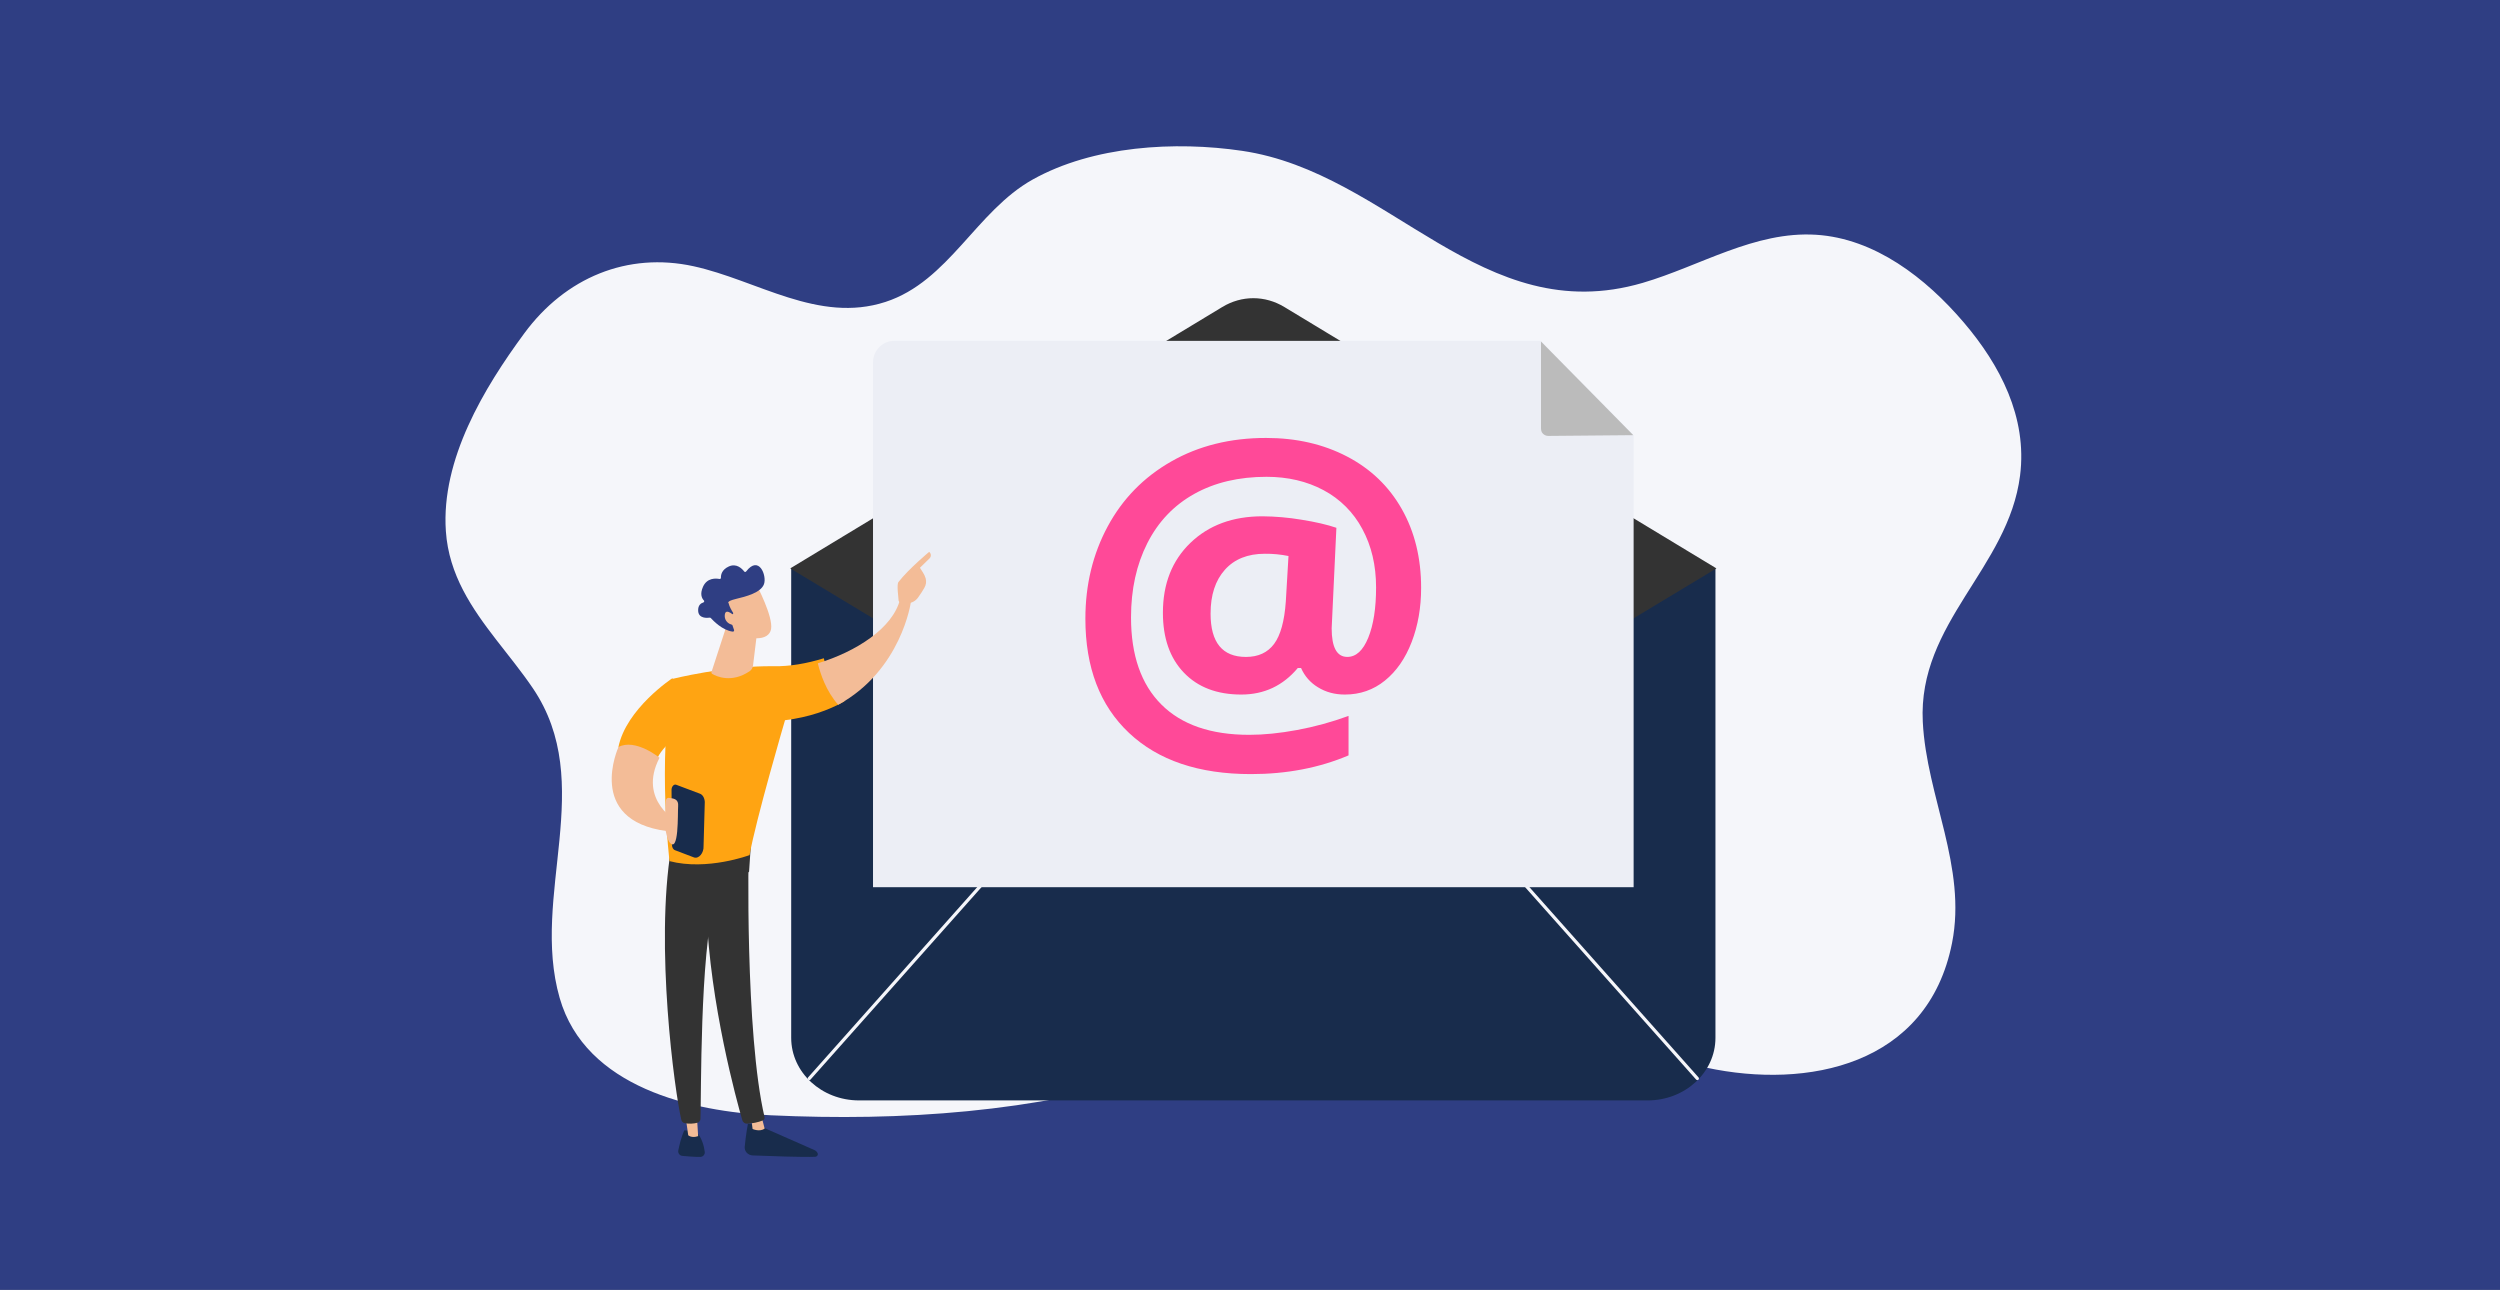
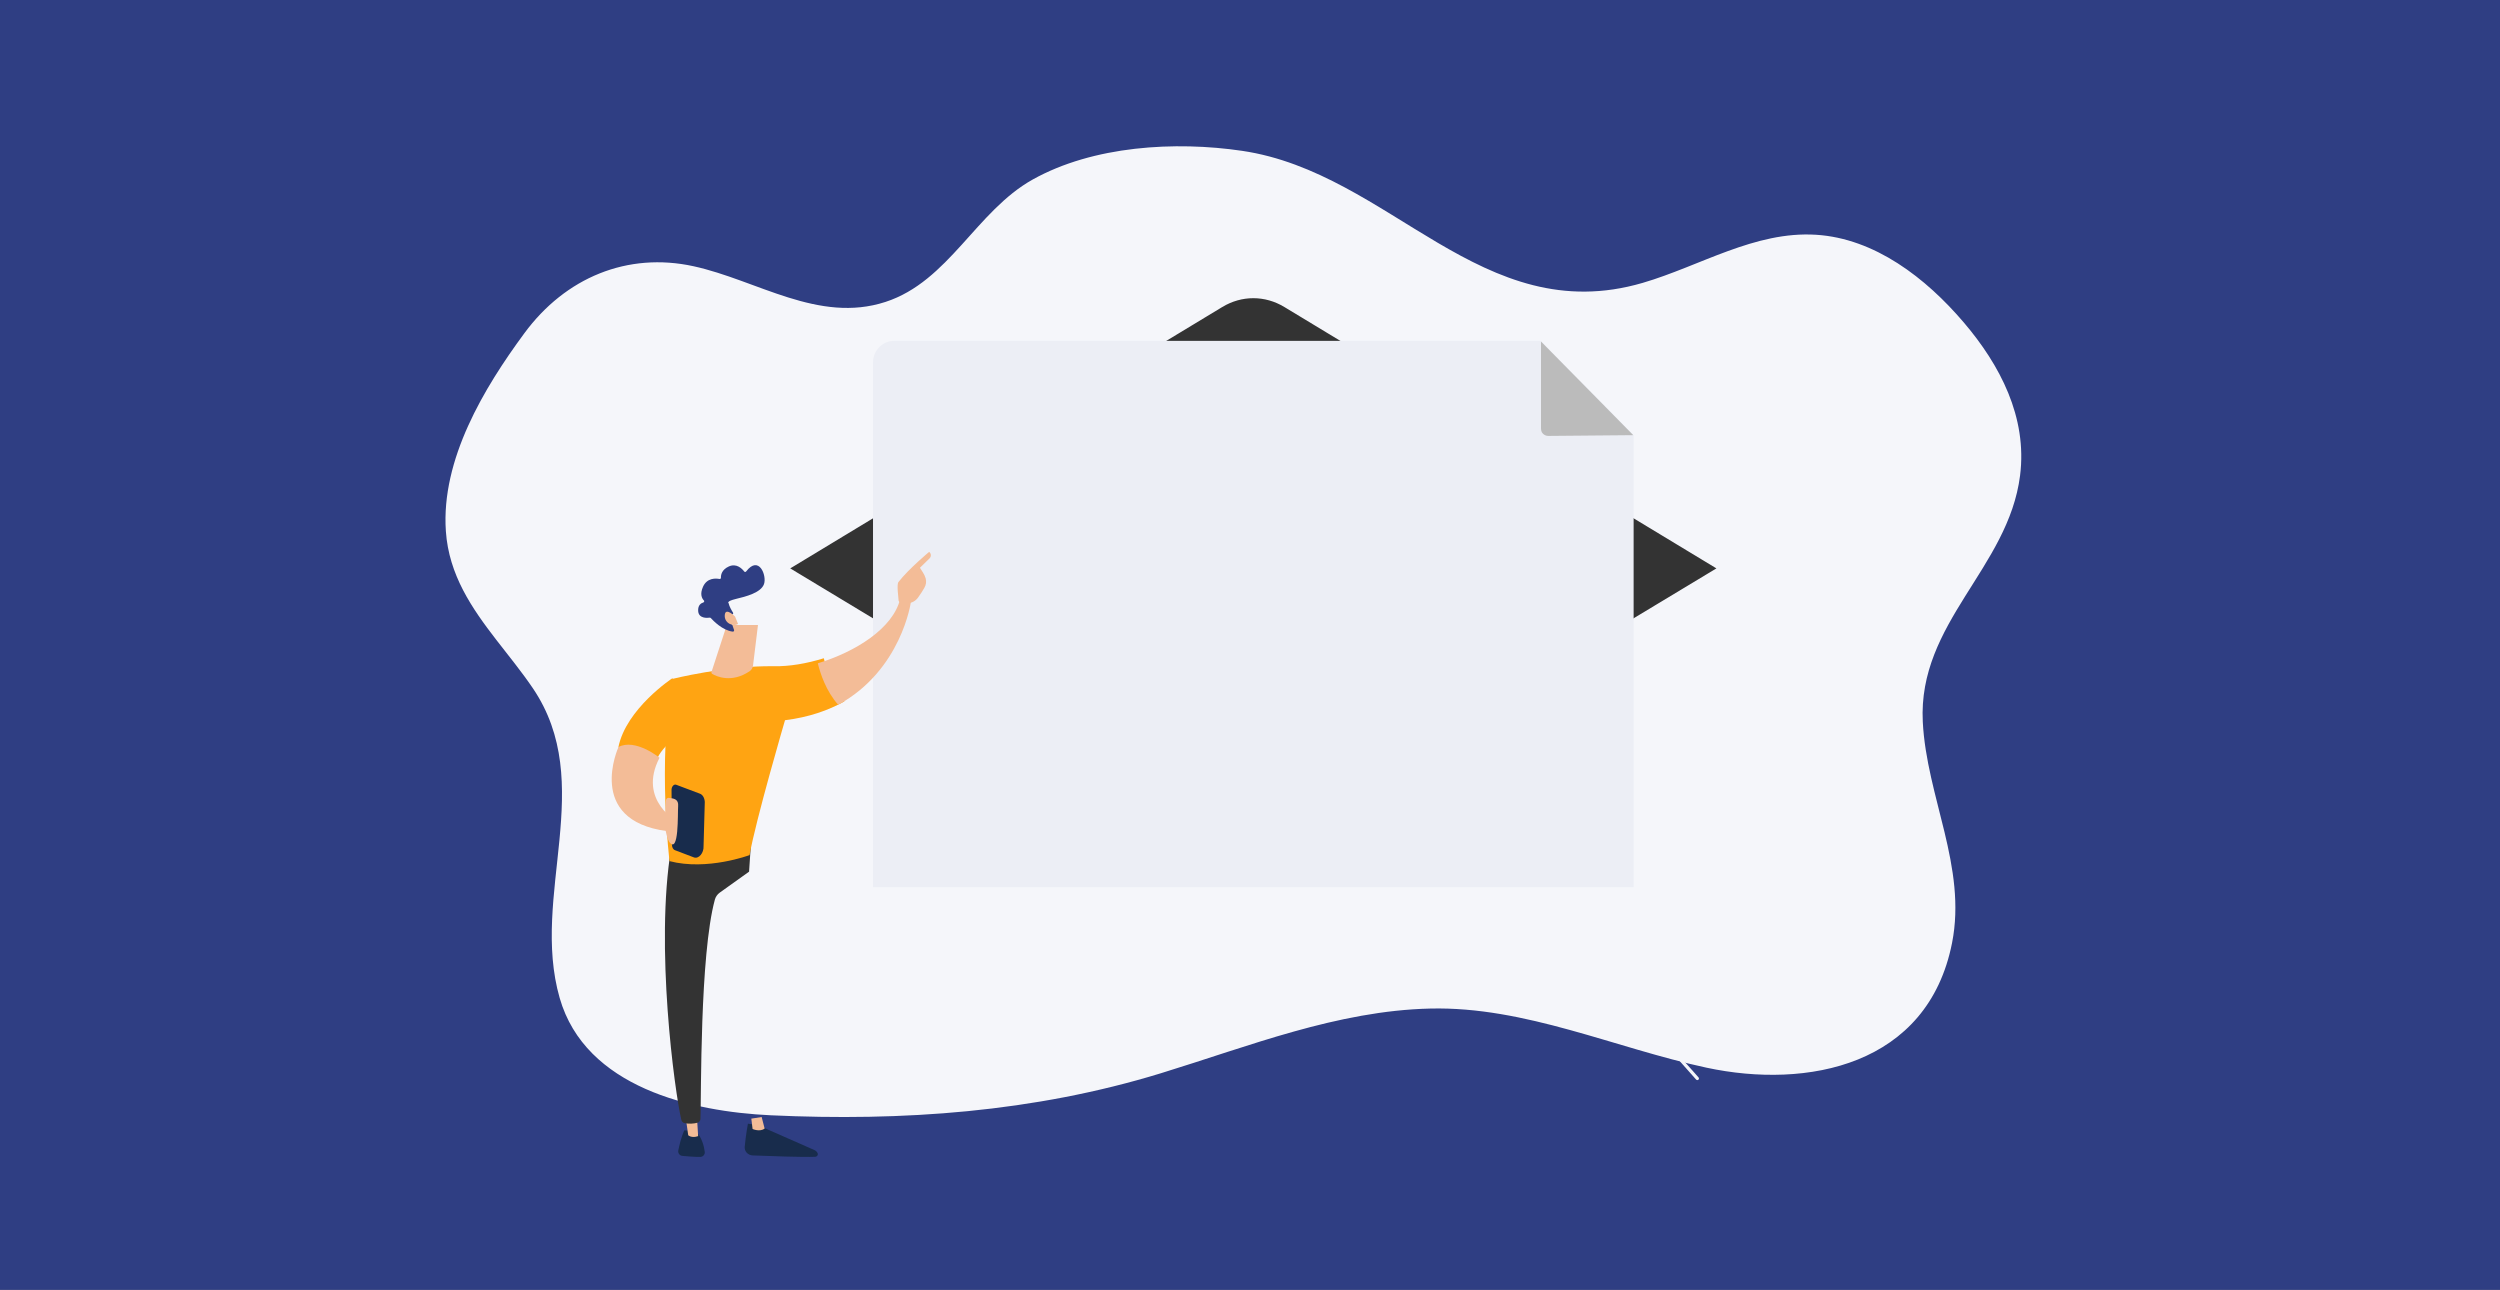
<svg xmlns="http://www.w3.org/2000/svg" width="376" height="194" viewBox="0 0 376 194" fill="none">
  <rect x="0" y="0" width="376" height="194" fill="#808080" stroke="none" />
  <g clip-path="url(#clip0_5120_3238)">
    <path d="M376 0H0V194H376V0Z" fill="#2F3E83" />
    <path d="M69.643 88.749C72.391 94.054 76.763 98.526 80.129 103.492C89.859 117.841 79.736 134.635 84.176 150.1C88.044 163.578 104.135 167.191 115.896 167.738C135.714 168.661 155.51 167.277 174.616 161.411C187.876 157.339 201.151 152.009 215.126 151.686C229.413 151.356 242.852 157.617 256.651 160.578C271.807 163.829 289.935 160.299 293.587 141.824C295.851 130.379 289.757 119.838 289.187 108.569C288.431 93.651 302.055 85.463 303.819 71.517C304.931 62.723 300.777 54.867 295.359 48.505C289.641 41.792 281.953 35.861 273.133 35.309C263.913 34.733 255.685 40.018 247.067 42.542C222.853 49.627 209.11 25.982 186.823 22.687C176.773 21.2 164.422 21.905 155.295 27.013C146.809 31.763 142.692 42.312 133.174 45.41C123.1 48.689 113.881 42.136 104.308 40.042C94.402 37.876 85.031 41.721 78.836 50.156C72.813 58.332 66.312 69.103 67.059 79.9C67.285 83.178 68.26 86.076 69.643 88.749Z" fill="#F5F6FA" />
-     <path d="M118.996 85.453V156.091C118.996 161.289 123.561 165.502 129.193 165.502H247.806C253.439 165.502 258.004 161.289 258.004 156.091V85.453H118.996Z" fill="#182C4C" />
    <path d="M223.324 64.421L193.175 46.178C190.242 44.404 186.758 44.404 183.825 46.178L153.676 64.413L118.852 85.486L153.676 106.494L188.5 127.507L223.324 106.471L258.148 85.486L223.324 64.421Z" fill="#333333" />
    <path d="M121.717 162.45C121.658 162.45 121.6 162.428 121.556 162.389C121.532 162.367 121.512 162.342 121.498 162.313C121.483 162.284 121.475 162.252 121.473 162.22C121.471 162.188 121.476 162.156 121.486 162.125C121.497 162.095 121.514 162.067 121.535 162.043L164.969 113.176C165.013 113.131 165.072 113.104 165.135 113.102C165.198 113.099 165.26 113.121 165.307 113.163C165.354 113.205 165.383 113.263 165.388 113.326C165.393 113.389 165.374 113.451 165.334 113.5L121.9 162.368C121.877 162.394 121.849 162.414 121.817 162.428C121.786 162.443 121.752 162.45 121.717 162.45Z" fill="#F5F6FA" />
    <path d="M255.279 162.449C255.244 162.449 255.21 162.442 255.179 162.427C255.147 162.413 255.119 162.393 255.096 162.367L211.662 113.5C211.639 113.476 211.621 113.448 211.609 113.417C211.598 113.387 211.592 113.354 211.594 113.321C211.595 113.288 211.603 113.256 211.617 113.226C211.631 113.196 211.651 113.17 211.676 113.148C211.7 113.126 211.729 113.109 211.76 113.099C211.791 113.088 211.825 113.084 211.857 113.087C211.89 113.09 211.922 113.099 211.951 113.114C211.98 113.13 212.006 113.151 212.027 113.176L255.459 162.043C255.48 162.067 255.497 162.095 255.507 162.126C255.518 162.156 255.522 162.188 255.521 162.22C255.519 162.253 255.51 162.284 255.496 162.313C255.482 162.342 255.462 162.368 255.438 162.389C255.394 162.427 255.337 162.449 255.279 162.449Z" fill="#F5F6FA" />
    <path d="M231.74 51.27H134.437C132.722 51.27 131.301 52.757 131.301 54.474V133.436H245.697V65.447L231.74 51.27Z" fill="#ECEEF5" />
    <path d="M245.643 65.448L232.875 65.563C232.716 65.564 232.559 65.532 232.414 65.469C232.268 65.406 232.138 65.313 232.031 65.196C231.79 64.956 231.766 64.633 231.766 64.294V51.367L245.643 65.448Z" fill="#BBBBBB" />
-     <path d="M213.737 88.413C213.737 91.381 213.263 94.097 212.314 96.56C211.366 99.022 210.026 100.955 208.295 102.357C206.563 103.76 204.553 104.461 202.264 104.46C200.739 104.46 199.39 104.094 198.214 103.362C197.088 102.687 196.203 101.676 195.681 100.471H195.186C192.959 103.131 190.125 104.461 186.682 104.46C183.034 104.46 180.158 103.362 178.055 101.168C175.951 98.973 174.9 95.969 174.901 92.154C174.901 87.803 176.282 84.299 179.046 81.641C181.81 78.982 185.418 77.653 189.87 77.652C191.834 77.668 193.793 77.838 195.73 78.162C197.858 78.502 199.612 78.908 200.994 79.38L200.283 94.502C200.283 97.367 201.067 98.799 202.634 98.799C203.952 98.799 205.003 97.836 205.788 95.909C206.572 93.982 206.964 91.462 206.962 88.348C206.962 85.029 206.271 82.097 204.89 79.551C203.572 77.069 201.542 75.039 199.061 73.722C196.556 72.382 193.696 71.712 190.479 71.712C186.316 71.712 182.698 72.568 179.626 74.279C176.555 75.99 174.201 78.458 172.564 81.683C170.926 84.907 170.106 88.633 170.106 92.861C170.106 98.55 171.626 102.915 174.667 105.957C177.708 108.998 182.114 110.519 187.886 110.518C190.07 110.518 192.472 110.276 195.09 109.791C197.722 109.303 200.308 108.594 202.821 107.673V113.61C198.41 115.486 193.514 116.424 188.133 116.424C180.302 116.424 174.196 114.362 169.812 110.239C165.429 106.116 163.238 100.385 163.242 93.047C163.242 87.956 164.36 83.333 166.596 79.179C168.832 75.025 172.018 71.767 176.153 69.407C180.287 67.046 185.044 65.866 190.424 65.867C194.959 65.867 199.01 66.794 202.576 68.649C206.143 70.504 208.895 73.143 210.832 76.566C212.769 79.99 213.737 83.939 213.737 88.413ZM182.07 92.277C182.07 96.628 183.843 98.802 187.389 98.802C189.244 98.802 190.656 98.149 191.625 96.844C192.594 95.539 193.181 93.411 193.387 90.459L193.79 83.625C192.62 83.386 191.427 83.272 190.233 83.285C187.658 83.285 185.653 84.089 184.219 85.697C182.785 87.306 182.069 89.499 182.072 92.277H182.07Z" fill="#FF4998" />
    <path d="M112.487 169C112.487 169 112.16 170.75 112.004 172.483C111.99 172.644 112.01 172.806 112.063 172.959C112.116 173.112 112.201 173.253 112.313 173.374C112.424 173.494 112.56 173.592 112.712 173.661C112.864 173.731 113.029 173.77 113.197 173.776C115.608 173.873 120.763 174.06 122.614 173.981C122.679 173.978 122.742 173.96 122.798 173.929C122.853 173.898 122.901 173.855 122.936 173.803C122.971 173.751 122.992 173.691 122.998 173.63C123.004 173.568 122.995 173.506 122.971 173.448C122.885 173.24 122.718 173.072 122.506 172.978L113.996 169.23L112.487 169Z" fill="#182C4C" />
    <path d="M113 168.24L113.187 169.798C113.187 169.798 114.265 170.292 115 169.735L114.554 168L113 168.24Z" fill="#F3BC97" />
-     <path d="M112.646 127.008C112.536 127.579 112.054 155.504 114.989 168.018C115.012 168.116 114.999 168.219 114.954 168.309C114.909 168.399 114.834 168.47 114.743 168.509C113.98 168.808 113.172 168.974 112.355 169C112.195 169.005 112.039 168.956 111.909 168.861C111.78 168.766 111.686 168.63 111.641 168.474C110.803 165.571 106.784 151.024 106.26 137.128C105.675 121.598 106.26 136.599 106.26 136.599L106.604 127L112.646 127.008Z" fill="#333333" />
    <path d="M102.926 170C102.926 170 102.463 170.828 102.014 173.028C101.995 173.121 101.995 173.218 102.016 173.312C102.037 173.405 102.077 173.493 102.134 173.57C102.191 173.647 102.263 173.712 102.346 173.759C102.43 173.807 102.522 173.836 102.618 173.846C103.334 173.916 104.435 174.006 105.319 174C105.415 174 105.51 173.979 105.598 173.94C105.686 173.9 105.764 173.843 105.828 173.771C105.892 173.7 105.94 173.615 105.969 173.524C105.997 173.432 106.007 173.336 105.995 173.241C105.898 172.437 105.593 171.12 104.651 170.093L102.926 170Z" fill="#182C4C" />
    <path d="M103 167.141L103.507 170.739C103.507 170.739 104.009 171.223 105 170.873L104.758 167L103 167.141Z" fill="#F3BC97" />
    <path d="M100.939 127.553C98.499 142.358 101.469 164.16 102.471 168.426C102.499 168.554 102.566 168.671 102.661 168.761C102.756 168.851 102.876 168.91 103.005 168.931C103.639 169.044 104.29 169.018 104.913 168.855C105.035 168.819 105.143 168.745 105.221 168.644C105.299 168.543 105.344 168.42 105.349 168.292C105.484 164.838 105.242 143.672 107.515 135.304C107.631 134.88 107.889 134.509 108.245 134.254L112.661 131.099L113 126L100.939 127.553Z" fill="#333333" />
    <path d="M116.45 100.201C109.142 100.08 101.077 102.121 101.077 102.121C98.9 114.842 100.696 129.514 100.696 129.514C106.355 130.999 112.737 128.606 112.737 128.606C113.677 123.289 118.065 108.321 118.065 108.321C121.635 107.878 124.578 106.849 127 105.483C125.151 103.34 124.28 100.613 123.902 99C121.318 99.808 118.705 100.238 116.45 100.201Z" fill="#FFA412" />
    <path d="M137 90.535C136.817 90.3 136.56 90.129 136.267 90.05C135.975 89.97 135.664 89.987 135.382 90.096C134.317 94.473 128.735 98.022 123 99.758C123.374 101.311 124.236 103.937 126.066 106C135.592 100.791 137 90.535 137 90.535Z" fill="#F3BC97" />
    <path d="M136.533 90.734C136.612 90.97 135.695 91.331 135.153 90.363C135.134 89.9 134.834 87.912 135.129 87.535C136.7 85.522 139.747 83 139.747 83C139.89 83.115 139.98 83.279 139.997 83.456C140.014 83.632 139.957 83.808 139.838 83.946L138.36 85.392C138.669 85.917 139.05 86.364 139.222 86.994C139.352 87.478 139.278 87.991 139.015 88.426C138.726 88.927 138.41 89.413 138.067 89.883C137.896 90.125 137.669 90.326 137.404 90.474C137.138 90.621 136.84 90.71 136.533 90.734Z" fill="#F3BC97" />
    <path d="M137.709 86L136.409 87.265L136 88.525L137.165 90C137.165 90 137.554 87.501 137.843 86.961C138.133 86.42 137.982 86.155 137.709 86Z" fill="#F3BC97" />
    <path d="M104 109L101.132 102C101.132 102 94.149 106.588 93 112.406C95.049 112.564 97.047 113.105 98.883 114C99.943 111.692 104 109 104 109Z" fill="#FFA412" />
    <path d="M109.314 94.003L107.013 101.053C106.995 101.109 106.996 101.171 107.016 101.227C107.036 101.283 107.074 101.33 107.123 101.359C107.751 101.726 110.011 102.788 112.735 100.958C112.876 100.865 112.995 100.74 113.085 100.592C113.175 100.443 113.234 100.276 113.256 100.102L114 94L109.314 94.003Z" fill="#F3BC97" />
-     <path d="M113.804 88C113.804 88 116.29 92.701 115.972 94.601C115.653 96.5 112.572 96.359 109.88 94.821L108 89.744L113.804 88Z" fill="#F3BC97" />
    <path d="M110.163 92.406C110.188 92.395 110.209 92.379 110.227 92.359C110.245 92.339 110.258 92.315 110.266 92.289C110.273 92.263 110.275 92.236 110.271 92.21C110.268 92.183 110.258 92.157 110.244 92.135C110.054 91.843 109.698 91.247 109.584 90.724C109.584 90.724 109.158 90.448 110.668 90.084C112.178 89.721 114.429 89.155 114.902 87.858C115.364 86.595 114.151 83.424 112.218 85.95C112.201 85.972 112.179 85.99 112.153 86.003C112.128 86.016 112.1 86.022 112.072 86.022C112.044 86.022 112.016 86.016 111.991 86.003C111.966 85.99 111.944 85.972 111.927 85.95C111.61 85.534 110.776 84.67 109.619 85.194C108.536 85.684 108.413 86.485 108.429 86.887C108.43 86.915 108.425 86.943 108.414 86.968C108.403 86.994 108.386 87.016 108.365 87.035C108.345 87.053 108.32 87.066 108.293 87.073C108.267 87.081 108.239 87.082 108.212 87.077C107.664 86.971 106.351 86.881 105.737 88.239C105.232 89.36 105.561 89.993 105.86 90.303C105.882 90.326 105.898 90.354 105.907 90.385C105.915 90.415 105.915 90.448 105.907 90.479C105.899 90.51 105.883 90.538 105.861 90.561C105.839 90.584 105.812 90.6 105.781 90.609C105.422 90.721 104.956 91.028 105.003 91.878C105.067 93.054 106.368 92.948 106.741 92.896C106.771 92.892 106.802 92.895 106.83 92.905C106.859 92.915 106.884 92.932 106.905 92.954C107.223 93.309 108.656 94.817 110.207 94.999C110.238 95.002 110.27 94.998 110.299 94.985C110.327 94.973 110.353 94.954 110.372 94.929C110.391 94.904 110.404 94.875 110.409 94.844C110.414 94.813 110.412 94.781 110.401 94.751L109.73 92.785C109.715 92.741 109.717 92.693 109.736 92.65C109.754 92.607 109.788 92.573 109.83 92.554L110.163 92.406Z" fill="#2F3E83" />
    <path d="M110.554 92.732C110.554 92.732 109.112 91.254 109.006 92.498C108.899 93.742 110.302 94.302 111 93.839L110.554 92.732Z" fill="#F3BC97" />
    <path d="M93.022 112.351C93.022 112.351 87.974 123.383 100.316 125L102 123.654C102 123.654 95.828 120.429 99.194 113.965C99.193 113.965 95.547 111.005 93.022 112.351Z" fill="#F3BC97" />
    <path d="M101.678 118.018L105.238 119.359C105.673 119.504 105.962 119.991 106 120.608L105.815 127.249C105.873 128.288 105.106 129.203 104.382 128.96L101.527 127.874C101.251 127.78 101.065 127.454 101.062 127.051L101 118.791C100.996 118.307 101.355 117.908 101.678 118.018Z" fill="#182C4C" />
    <path d="M100.634 126.6C100.534 126.466 99.853 124.938 100.029 122.893C100.206 120.849 99.881 119.925 100.656 120.005C101.431 120.085 102.078 120.245 101.992 121.251C101.906 122.257 102.148 128.641 100.634 126.6Z" fill="#F3BC97" />
  </g>
  <defs>
    <clipPath id="clip0_5120_3238">
      <rect width="376" height="194" fill="white" />
    </clipPath>
  </defs>
</svg>